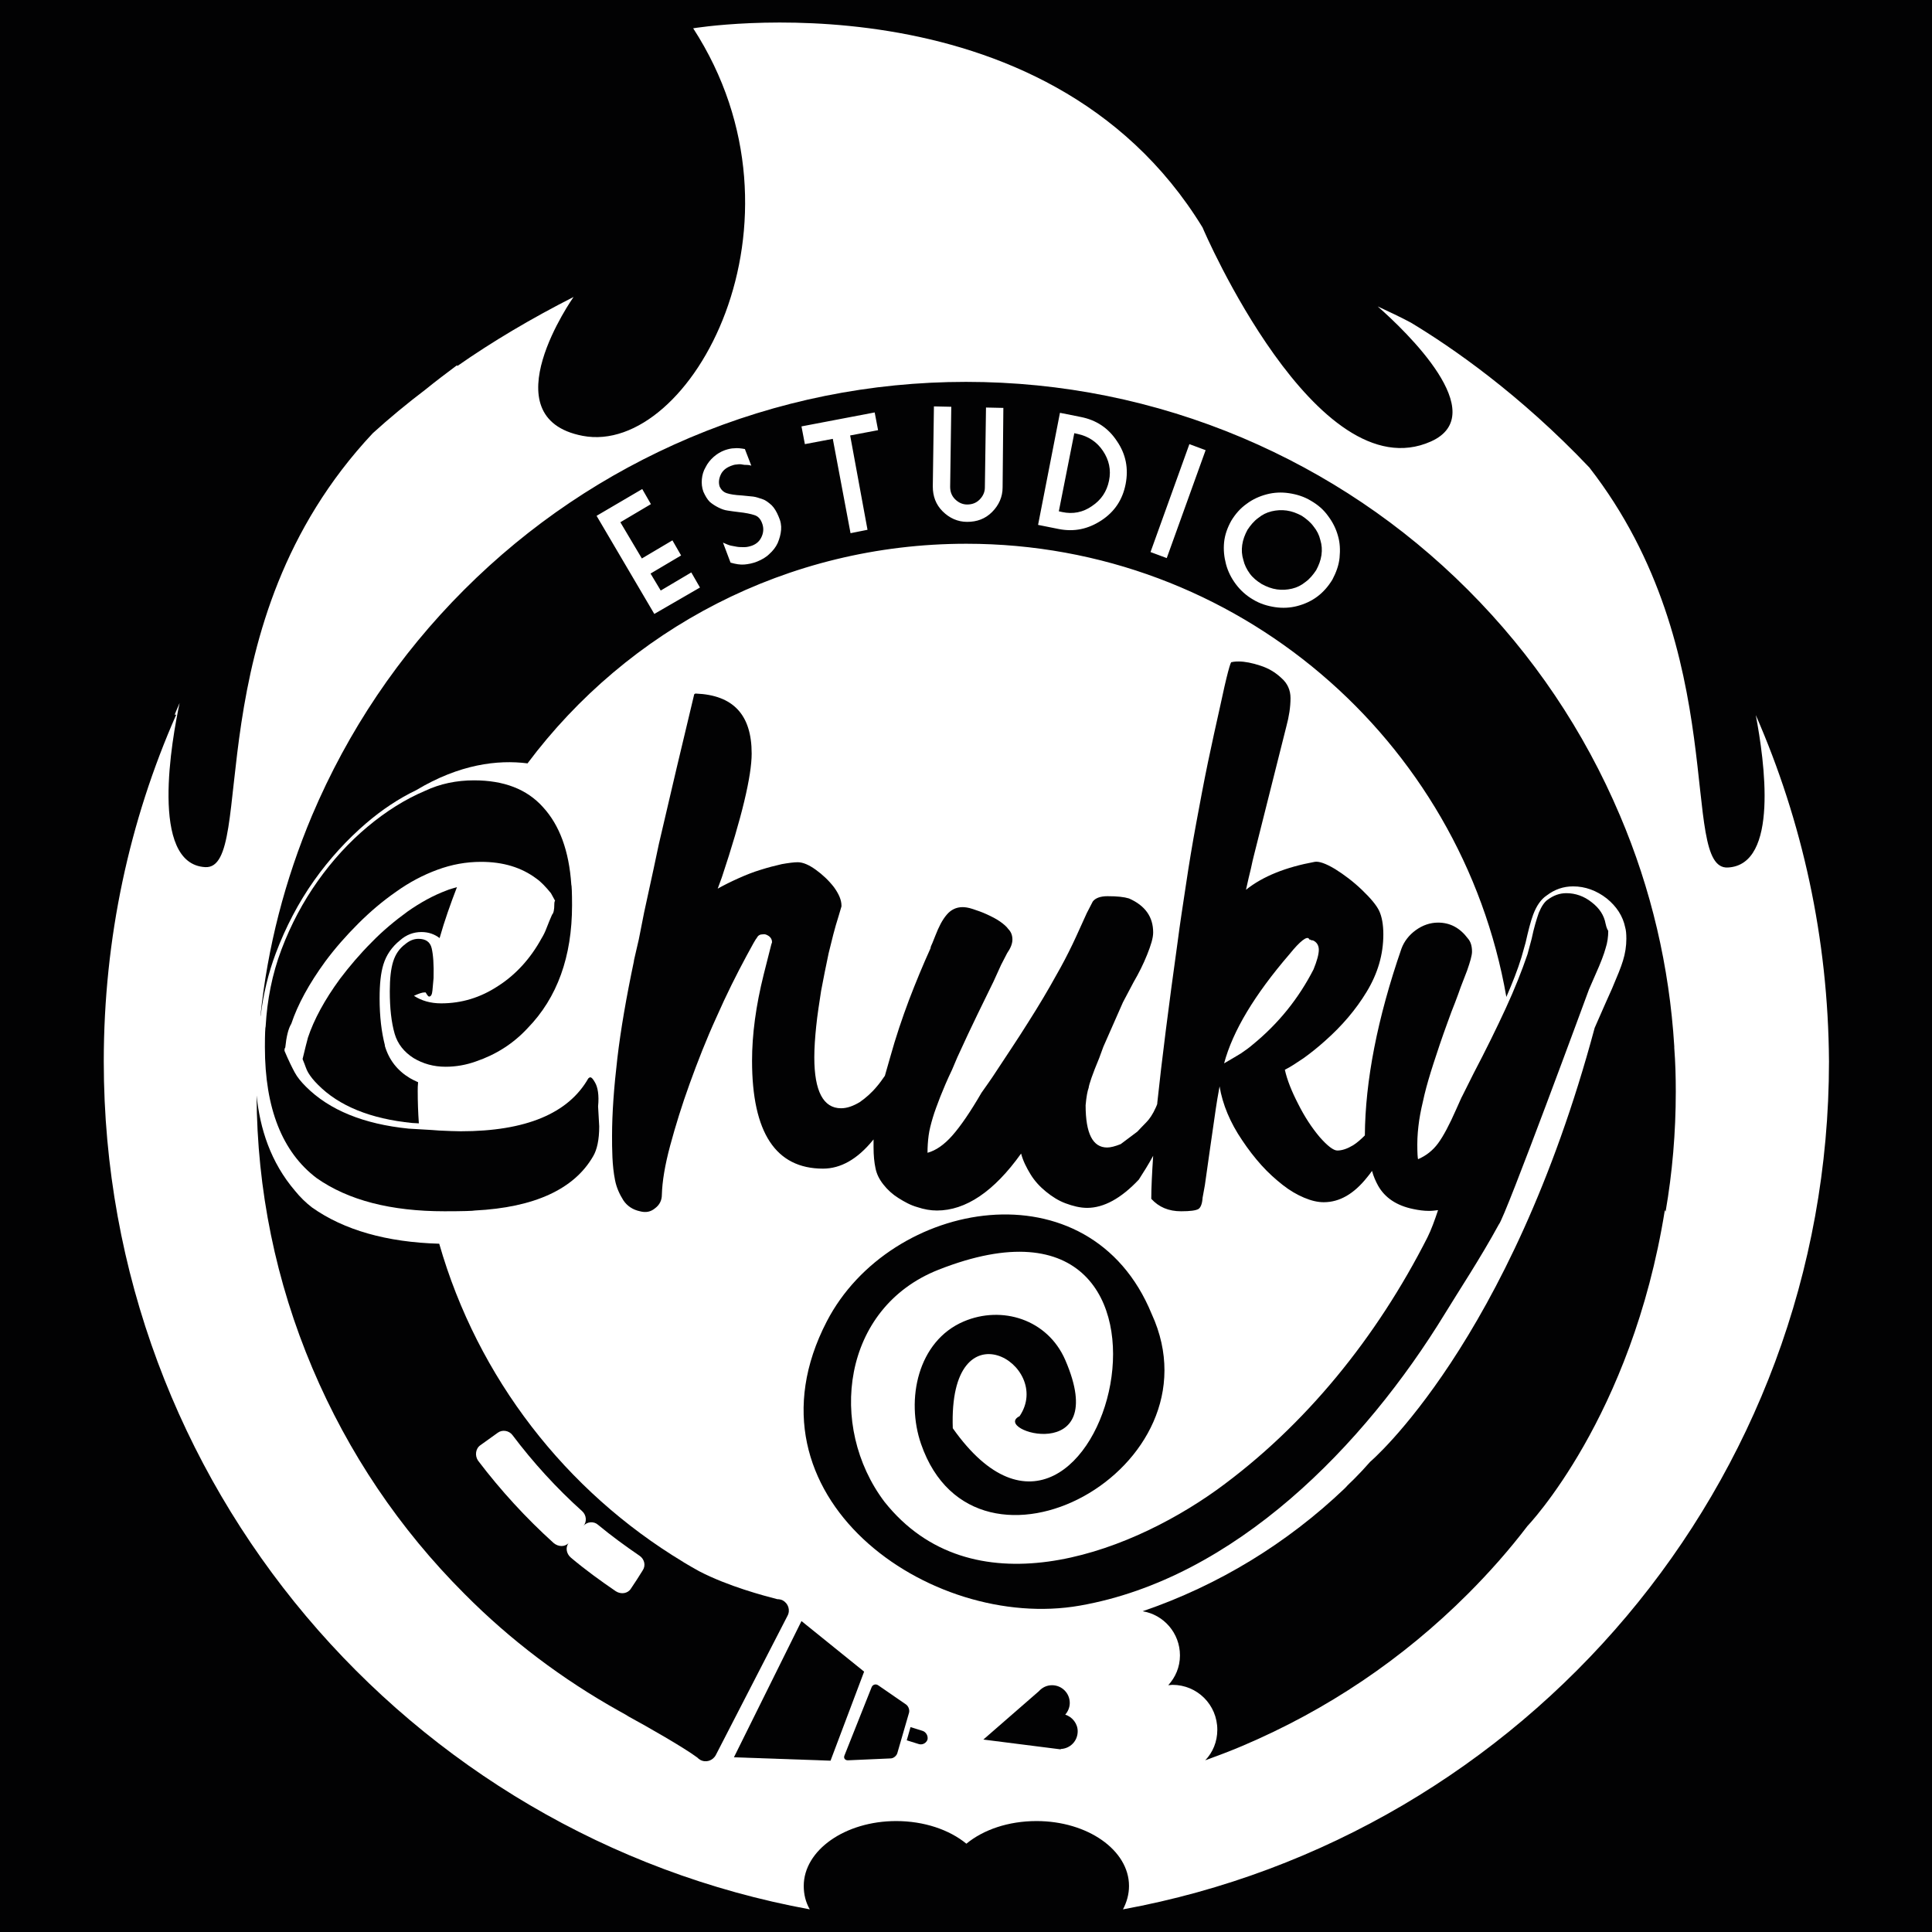
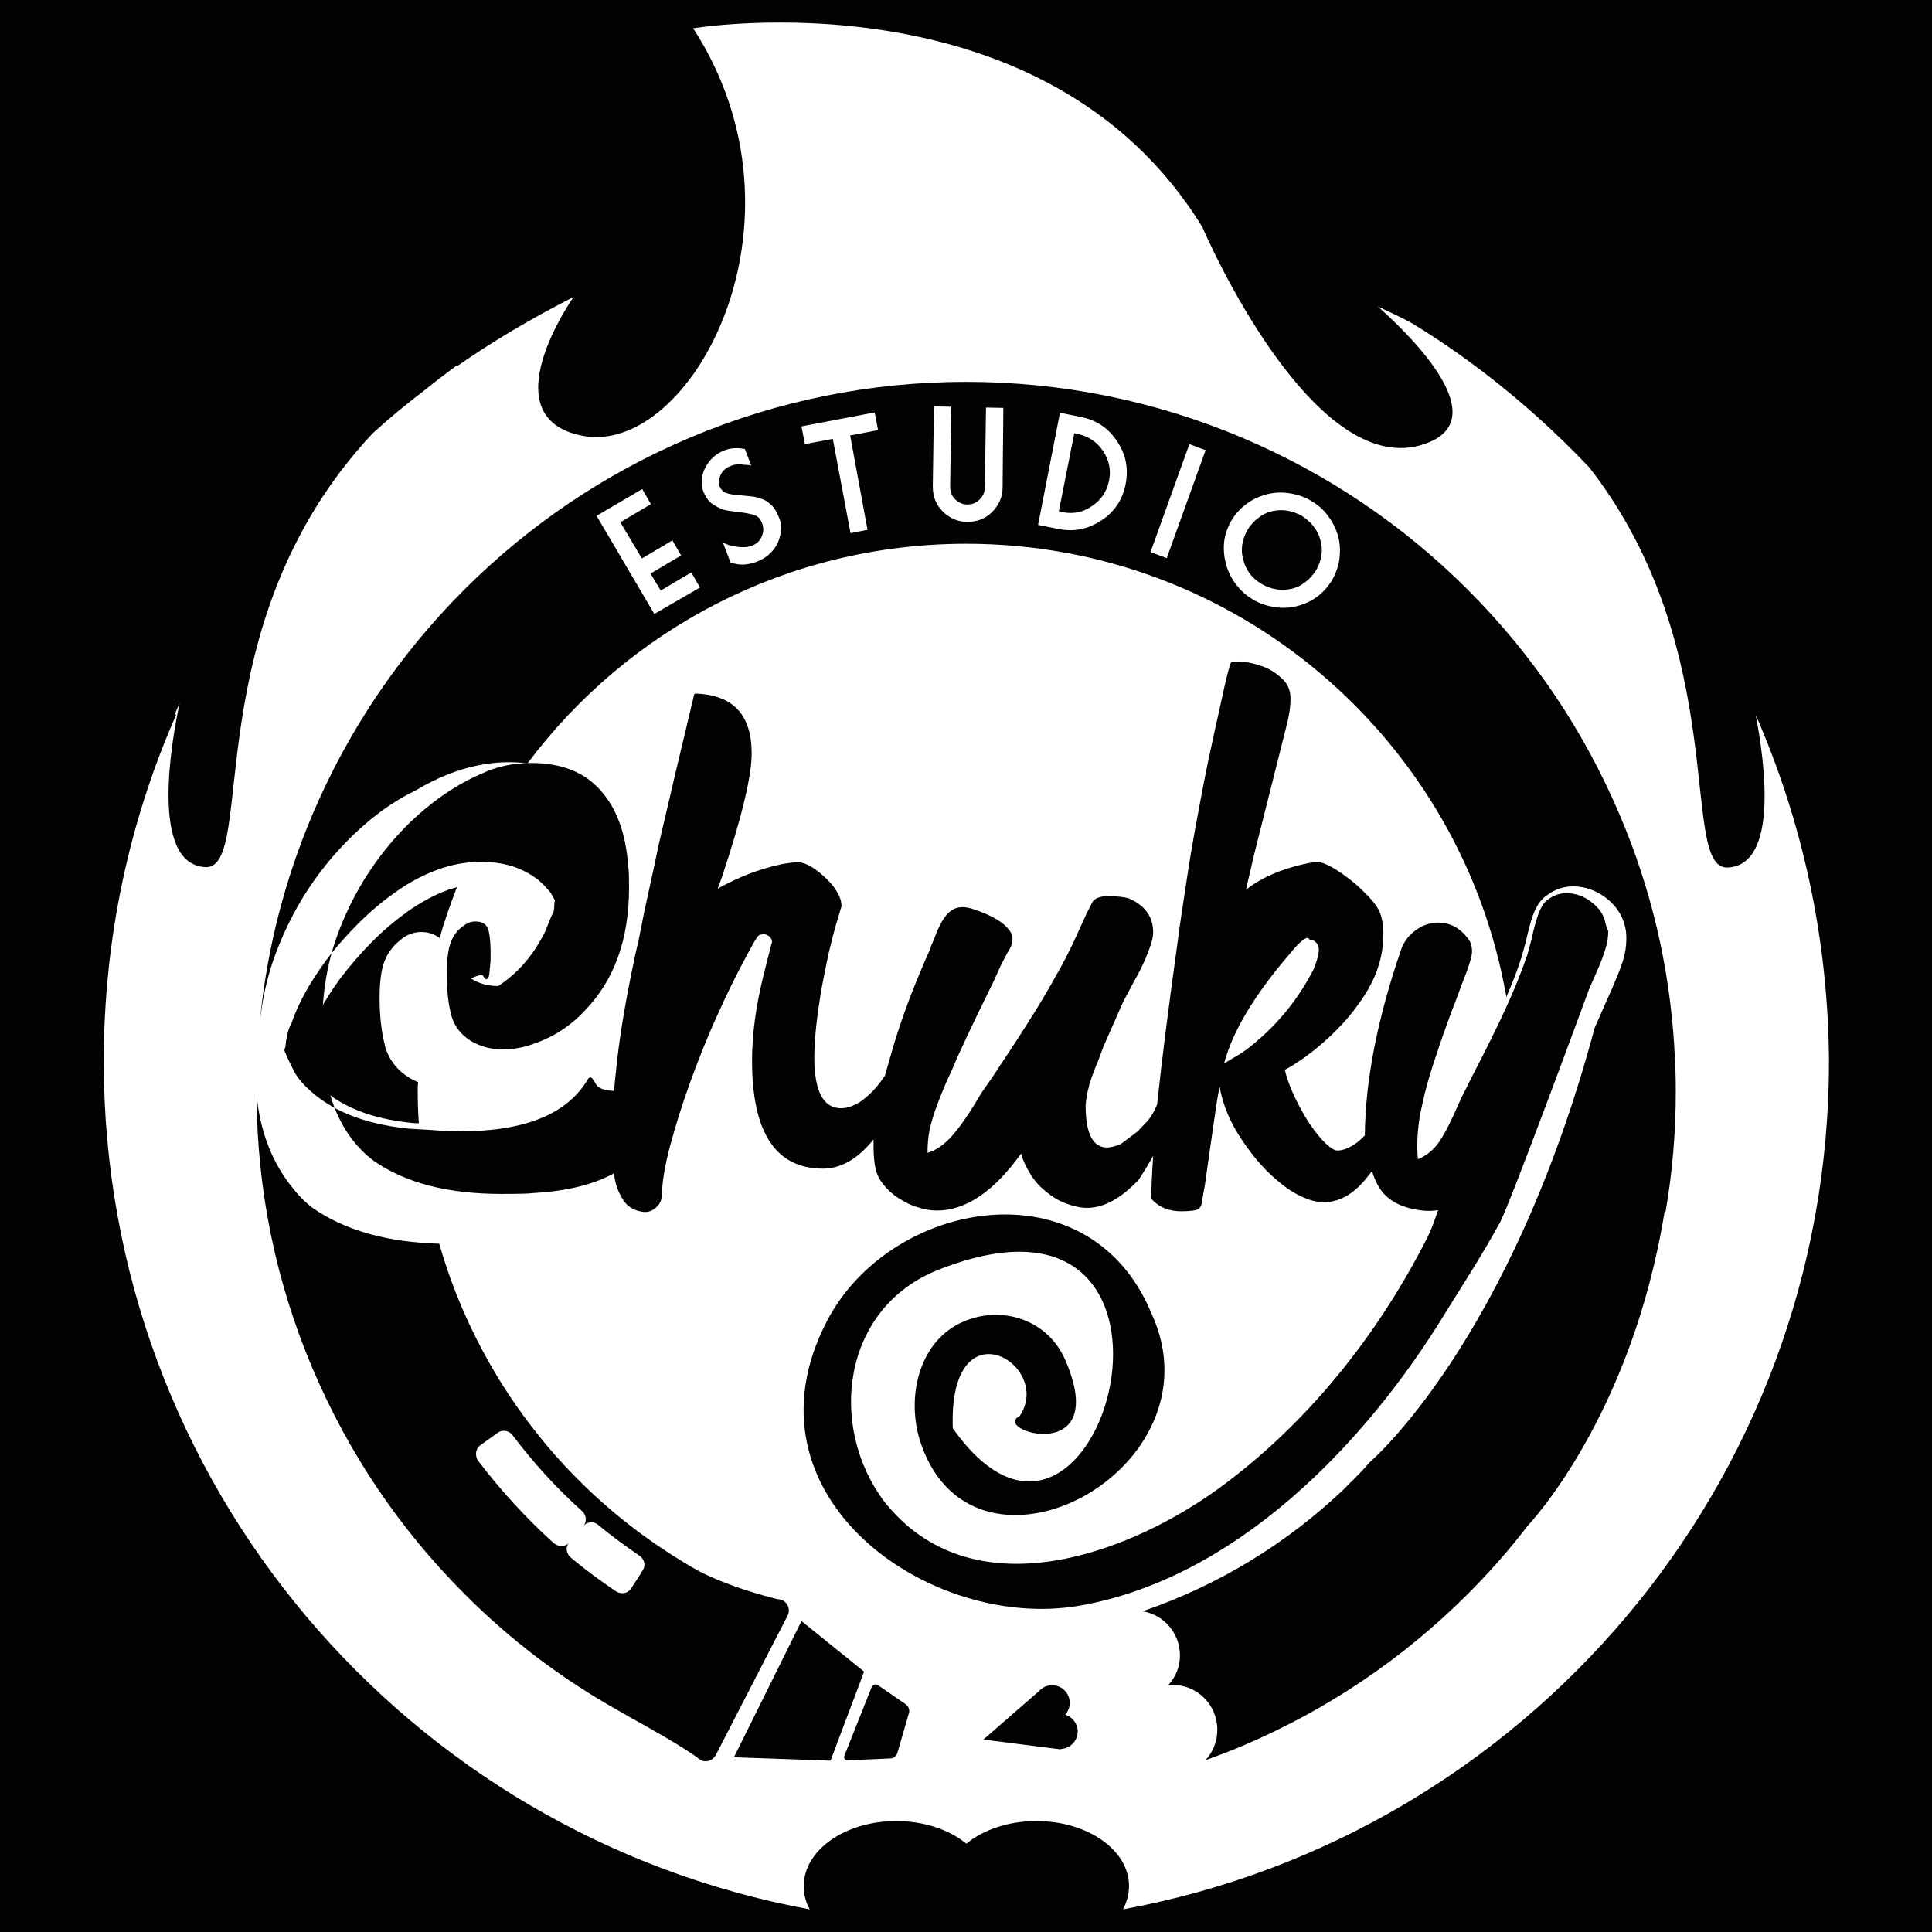
<svg xmlns="http://www.w3.org/2000/svg" x="0px" y="0px" viewBox="0 0 512 512" style="enable-background:new 0 0 512 512;" xml:space="preserve">
  <style type="text/css">	.st0{fill:#020203;}	.st1{fill:#FFFFFF;}</style>
  <g id="Capa_2">
    <rect class="st0" width="512" height="512" />
  </g>
  <g id="Capa_1">
    <g>
      <path class="st1" d="M465.3,189.5c2.3,12.1,6.2,39.7-7.4,40.4c-13.1,0.7,1.4-57-36.7-106c-18.5-19.5-36.5-31.9-47.3-38.4   c-2.8-1.5-5.8-2.9-8.8-4.3c7.5,6.6,30.4,28.5,14.1,35.8c-30.3,13.5-60.3-56.1-60.5-56.7C276.9-8.1,183.7,7.5,183.7,7.5   c33.3,51.4-0.7,113.5-29.3,108c-25-4.8-2.4-36.8-2.4-36.8c-11.2,5.7-21.5,11.8-30.8,18.3c0-0.1-0.1-0.2-0.1-0.2   c-2.8,2.1-5.6,4.2-8.3,6.4c-5,3.8-9.6,7.6-14,11.6c-47.6,50.7-30.5,115.7-44.4,115c-14.9-0.8-8.8-34.1-6.8-43.5   c-0.4,1-0.9,2-1.3,3.1h0.4c-12.4,28.1-19.2,59.2-19.2,91.9c0,112,80.7,205.2,187.1,224.7c-1.1-1.9-1.6-4-1.6-6.2   c0-9.5,11-17.2,24.5-17.2c7.4,0,14.1,2.3,18.6,6c4.5-3.7,11.1-6,18.6-6c13.5,0,24.5,7.7,24.5,17.2c0,2.2-0.6,4.3-1.6,6.2   c106.4-19.5,187.1-112.7,187.1-224.7C484.5,248.6,477.6,217.6,465.3,189.5z" />
      <path class="st0" d="M331.2,152c0.8,1.1,1.9,2,3.2,2.8c1.3,0.7,2.6,1.2,4,1.4c1.4,0.2,2.7,0.1,4-0.2c1.3-0.3,2.5-0.9,3.6-1.8   c1.1-0.8,2-1.9,2.8-3.1c0.7-1.3,1.2-2.6,1.4-4c0.2-1.4,0.1-2.7-0.3-4c-0.3-1.3-0.9-2.5-1.8-3.6c-0.8-1.1-1.9-2-3.1-2.8   c-1.3-0.7-2.6-1.2-4-1.4c-1.4-0.2-2.7-0.1-4,0.2c-1.3,0.3-2.5,0.9-3.6,1.8c-1.1,0.8-2,1.9-2.8,3.1c-0.7,1.3-1.2,2.6-1.4,4   c-0.2,1.4-0.1,2.7,0.3,4C329.8,149.7,330.4,150.9,331.2,152z" />
      <path class="st0" d="M82.7,320L82.7,320c-1.7-1.3-3.2-2.8-4.5-4.4v0c-6.5-7.6-9.3-16.5-10.2-25.3c0.1,25,5.1,49.4,14.8,72.3   c9.5,22.4,23,42.5,40.3,59.8c12.2,12.3,25.9,22.6,40.9,31l0,0c0,0,0.7,0.4,1.8,1c0.3,0.2,0.5,0.3,0.8,0.5   c4.8,2.6,14.6,8.2,18.1,10.8c0.3,0.3,0.6,0.5,0.9,0.7c1.5,0.8,3.3,0.2,4.1-1.3l19-36.9c0.8-1.5,0.2-3.3-1.3-4.1   c-0.4-0.2-0.9-0.3-1.4-0.3c-3.5-0.9-13-3.4-20.7-7.4c-1.4-0.8-2.7-1.5-4-2.3c-0.1-0.1-0.2-0.1-0.3-0.2   c-31-18.7-54.4-48.7-64.6-84.3C102.5,329.2,91.2,326,82.7,320L82.7,320z M127.3,383c1.5-1.1,3.1-2.2,4.6-3.3   c1.2-0.9,3-0.6,3.9,0.6c5.5,7.3,11.7,14.1,18.5,20.2c1.1,1,1.3,2.8,0.3,3.9c1-1.2,2.8-1.3,3.9-0.3c3.5,2.9,7.2,5.6,11,8.2   c1.3,0.9,1.7,2.6,0.8,3.9c-1,1.6-2,3.2-3.1,4.8c-0.8,1.3-2.6,1.6-4,0.7c-4.1-2.8-8.1-5.7-11.9-8.9c-1.3-1.1-1.5-2.9-0.5-4   c-1,1.2-2.8,1.2-4.1,0.1c-7.3-6.6-14-13.9-20-21.8C125.8,385.8,126,383.9,127.3,383z" />
      <path class="st0" d="M110.8,286.8c-0.7-0.3-1.5-0.7-2.2-1.1c-3.3-2-5.5-4.8-6.6-8.5l0-0.1l0-0.1c-0.9-3.5-1.4-7.6-1.4-12.4   c0-3.8,0.3-6.7,1-9c0.8-2.6,2.3-4.7,4.4-6.4c1.7-1.5,3.6-2.2,5.7-2.2c1.9,0,3.5,0.6,4.8,1.6c1.3-4.6,2.9-9.1,4.6-13.5   c-0.9,0.3-1.9,0.5-2.8,0.9c-3.5,1.3-6.9,3.2-10.2,5.5c-3.3,2.4-6.6,5.1-9.6,8.2c-3.1,3.1-5.9,6.4-8.4,9.7   c-4.1,5.6-6.9,10.8-8.5,15.6l-0.1,0.4c0,0-0.8,3-1.3,5.2l0,0.1c0.8,1.9,0.9,2.6,1.5,3.6c0.6,1,1.4,2,2.5,3.1   c5.6,5.7,14,9.1,25,10.2c0.6,0,1.2,0.1,1.8,0.1c-0.2-2.9-0.3-5.7-0.3-8.6C110.7,288.5,110.7,287.7,110.8,286.8z" />
      <path class="st0" d="M289.4,134.1c2.4-1.6,3.9-3.8,4.5-6.7c0.6-2.9,0-5.5-1.6-7.9c-1.6-2.4-3.9-3.9-6.7-4.5l-0.9-0.2l-4.1,20.7   l0.9,0.2C284.3,136.3,287,135.8,289.4,134.1z" />
-       <path class="st0" d="M157.7,286.9c-0.5-0.9-0.9-1.4-1.3-1.4c-0.1,0-0.3,0.1-0.5,0.3c-5.3,9.3-16.6,14-33.8,14   c-1.6,0-3.5-0.1-5.8-0.2c-2.3-0.2-5-0.3-8-0.5c-11.9-1.2-21-4.9-27.2-11.1c-1.3-1.3-2.3-2.5-3-3.8c-0.7-1.3-1.6-3.1-2.7-5.7v-0.3   c0-0.3,0.1-0.5,0.2-0.6c0.3-2.9,0.8-5,1.6-6.3c1.7-5.1,4.7-10.6,9-16.5c2.6-3.5,5.5-6.8,8.7-10c3.2-3.2,6.5-6,10.1-8.5   c3.5-2.5,7.1-4.4,10.9-5.8c3.8-1.4,7.6-2.1,11.6-2.1c5.9,0,10.7,1.5,14.6,4.4c1.3,0.9,2.6,2.3,3.9,3.9l1.1,2   c-0.1,0.1-0.2,0.4-0.2,0.9c0,1.5-0.2,2.4-0.6,2.8c-0.5,1.2-1,2.3-1.4,3.4c-0.4,1.1-0.9,2.1-1.4,2.9c-2.9,5.3-6.8,9.6-11.5,12.6   c-4.7,3.1-9.7,4.6-15.1,4.6c-2.8,0-5.2-0.7-7.2-2c1.3-0.6,2.2-0.9,2.8-0.9h0.3c0.4,0.7,0.7,1.1,0.9,1.1c0.5,0,0.8-0.5,0.9-1.6   l0.3-3.3c0.1-3.6-0.1-6.2-0.5-7.9c-0.4-1.7-1.6-2.5-3.5-2.5c-1.3,0-2.4,0.5-3.5,1.4c-1.6,1.2-2.6,2.7-3.2,4.6   c-0.6,1.9-0.9,4.5-0.9,7.9c0,4.4,0.4,8.2,1.3,11.3c0.8,2.7,2.5,4.8,5,6.4c2.5,1.5,5.3,2.3,8.5,2.3c2.8,0,5.5-0.5,8-1.4   c5.3-1.8,9.9-4.7,13.7-8.8c7.9-8.1,11.8-19,11.8-32.6c0-3.4-0.1-5.3-0.2-5.5c-0.6-8.9-3.1-15.7-7.5-20.5   c-4.3-4.8-10.4-7.1-18.3-7.1c-4.6,0-9,0.9-13,2.8c-5.2,2.2-10.3,5.4-15.2,9.5c-4.9,4.1-9.3,8.9-13.2,14.4   c-3.9,5.5-7.1,11.5-9.6,18.1c-2.5,6.6-3.8,13.4-4.2,20.4c-0.1,0.2-0.2,2-0.2,5.5c0,16.2,4.6,27.8,13.7,34.7   c8.4,5.9,19.7,8.8,33.9,8.8c5,0,7.7-0.1,8-0.2c15.9-0.8,26.4-5.7,31.4-14.4c1-1.7,1.6-4.3,1.6-7.9l-0.3-5.3   C158.8,290.2,158.4,288.1,157.7,286.9z" />
+       <path class="st0" d="M157.7,286.9c-0.5-0.9-0.9-1.4-1.3-1.4c-0.1,0-0.3,0.1-0.5,0.3c-5.3,9.3-16.6,14-33.8,14   c-1.6,0-3.5-0.1-5.8-0.2c-2.3-0.2-5-0.3-8-0.5c-11.9-1.2-21-4.9-27.2-11.1c-1.3-1.3-2.3-2.5-3-3.8c-0.7-1.3-1.6-3.1-2.7-5.7v-0.3   c0-0.3,0.1-0.5,0.2-0.6c0.3-2.9,0.8-5,1.6-6.3c1.7-5.1,4.7-10.6,9-16.5c2.6-3.5,5.5-6.8,8.7-10c3.2-3.2,6.5-6,10.1-8.5   c3.5-2.5,7.1-4.4,10.9-5.8c3.8-1.4,7.6-2.1,11.6-2.1c5.9,0,10.7,1.5,14.6,4.4c1.3,0.9,2.6,2.3,3.9,3.9l1.1,2   c-0.1,0.1-0.2,0.4-0.2,0.9c0,1.5-0.2,2.4-0.6,2.8c-0.5,1.2-1,2.3-1.4,3.4c-0.4,1.1-0.9,2.1-1.4,2.9c-2.9,5.3-6.8,9.6-11.5,12.6   c-2.8,0-5.2-0.7-7.2-2c1.3-0.6,2.2-0.9,2.8-0.9h0.3c0.4,0.7,0.7,1.1,0.9,1.1c0.5,0,0.8-0.5,0.9-1.6   l0.3-3.3c0.1-3.6-0.1-6.2-0.5-7.9c-0.4-1.7-1.6-2.5-3.5-2.5c-1.3,0-2.4,0.5-3.5,1.4c-1.6,1.2-2.6,2.7-3.2,4.6   c-0.6,1.9-0.9,4.5-0.9,7.9c0,4.4,0.4,8.2,1.3,11.3c0.8,2.7,2.5,4.8,5,6.4c2.5,1.5,5.3,2.3,8.5,2.3c2.8,0,5.5-0.5,8-1.4   c5.3-1.8,9.9-4.7,13.7-8.8c7.9-8.1,11.8-19,11.8-32.6c0-3.4-0.1-5.3-0.2-5.5c-0.6-8.9-3.1-15.7-7.5-20.5   c-4.3-4.8-10.4-7.1-18.3-7.1c-4.6,0-9,0.9-13,2.8c-5.2,2.2-10.3,5.4-15.2,9.5c-4.9,4.1-9.3,8.9-13.2,14.4   c-3.9,5.5-7.1,11.5-9.6,18.1c-2.5,6.6-3.8,13.4-4.2,20.4c-0.1,0.2-0.2,2-0.2,5.5c0,16.2,4.6,27.8,13.7,34.7   c8.4,5.9,19.7,8.8,33.9,8.8c5,0,7.7-0.1,8-0.2c15.9-0.8,26.4-5.7,31.4-14.4c1-1.7,1.6-4.3,1.6-7.9l-0.3-5.3   C158.8,290.2,158.4,288.1,157.7,286.9z" />
      <path class="st0" d="M282.3,454.4c0.7-0.8,1.2-1.9,1.2-3.1c0-2.6-2.1-4.7-4.7-4.7c-1.4,0-2.6,0.6-3.5,1.6l-14.7,12.8l20.5,2.6   l0-0.1c2.5-0.1,4.5-2.1,4.5-4.7C285.6,456.8,284.2,455,282.3,454.4z" />
      <polygon class="st0" points="212.4,429.6 194.5,465.7 220.1,466.6 229,443   " />
      <g>
        <path class="st0" d="M232.7,446.6c-0.6-0.4-1.4-0.2-1.7,0.5l-7.2,18.1c-0.3,0.7,0.1,1.3,0.9,1.3l11.3-0.5c0.8,0,1.6-0.7,1.8-1.4    l3.1-10.7c0.2-0.7-0.1-1.7-0.8-2.2L232.7,446.6z" />
      </g>
-       <path class="st0" d="M244.5,458.7l-3.2-1l-1,3.5l3.2,1c1,0.3,2-0.3,2.3-1.2C246,460,245.4,459,244.5,458.7z" />
      <path class="st0" d="M444.1,289.3c0-3.9-0.1-7.7-0.4-11.6c0-0.2,0-0.3,0-0.4l0,0c-1.3-21.1-6.1-41.7-14.4-61.2   c-9.5-22.4-23-42.5-40.3-59.8c-17.3-17.3-37.4-30.8-59.8-40.3c-23.2-9.8-47.9-14.8-73.2-14.8s-50,5-73.2,14.8   c-22.4,9.5-42.5,23-59.8,40.3c-17.3,17.3-30.8,37.4-40.3,59.8C75.5,233.2,70.9,251,69,269.4c0-0.1,0.1-0.3,0.1-0.4   c0.7-5.6,2-11.1,4-16.4c2.6-6.9,6-13.4,10.1-19.2c4.1-5.8,8.8-10.9,13.8-15.2c4.2-3.6,8.7-6.6,13.3-8.8   c11.5-6.9,21.6-8.1,29.5-7.1c26.5-35.4,68.7-58.2,116.3-58.2c71.6,0,131.2,51.9,143.1,120.1c1.6-3.7,3-7.2,4-10.5l1.1-3.9   c0.7-3.1,1.3-5.5,2-7.4c0.9-2.4,2.1-4.1,3.6-5.1c2.1-1.6,4.4-2.4,7-2.4c3.2,0,6.2,1.1,8.9,3.2c2.6,2.1,4.3,4.7,4.9,7.7   c0.2,0.7,0.3,1.6,0.3,3c0,1.9-0.3,3.9-0.9,5.8c-0.5,1.7-1.5,4.1-2.9,7.4l-1.7,3.8l-2.9,6.6c-22.4,83.5-59.5,115-59.5,115v0   c-1.4,1.6-2.8,3.1-4.3,4.6c-0.7,0.7-1.5,1.4-2.2,2.2c-0.1,0.1-0.2,0.2-0.3,0.3c-15.1,14.4-33.3,25.6-53.5,32.5   c5.6,0.9,9.9,5.8,9.9,11.7c0,3.1-1.2,5.8-3.1,7.9c0.4,0,0.7-0.1,1.1-0.1c6.6,0,11.9,5.3,11.9,11.9c0,3.2-1.2,6-3.2,8.1   c3.3-1.2,6.5-2.4,9.8-3.8c22.4-9.5,42.5-23,59.8-40.3c5.7-5.7,11-11.7,15.8-18c0,0,27.6-28.7,36.4-83.7c0.1,0.1,0.1,0.3,0.2,0.4   C443.2,310.7,444.1,300.1,444.1,289.3z M173.4,162.7l-15.3-26l12.1-7.1l2.3,4l-8.1,4.8l5.7,9.6l8.1-4.8l2.3,4l-8.1,4.8l2.7,4.5   l8.1-4.8l2.3,4L173.4,162.7z M207,140.4c-0.1,1.2-0.4,2.3-0.9,3.5c-0.5,1.1-1.3,2.1-2.2,2.9c-0.9,0.9-2,1.5-3.2,2   c-1.2,0.5-2.4,0.7-3.4,0.8c-1.1,0.1-2.3-0.1-3.7-0.5l-2-5.3c0.9,0.4,1.6,0.7,2.1,0.8s1,0.2,1.6,0.3c0.6,0.1,1.3,0.1,2,0.1   c0.7,0,1.4-0.2,2-0.4c1.3-0.5,2.1-1.3,2.6-2.5c0.5-1.2,0.5-2.4,0-3.6c-0.4-1-1-1.7-2-2c-0.9-0.3-2.3-0.6-4.2-0.8   c-1.1-0.1-2.1-0.3-2.9-0.4c-0.8-0.1-1.6-0.4-2.4-0.8c-0.8-0.4-1.6-0.9-2.3-1.5c-0.7-0.7-1.2-1.6-1.7-2.7c-0.4-1.1-0.5-2.2-0.4-3.3   c0.1-1.1,0.4-2.2,1-3.2c0.5-1,1.2-1.9,2.1-2.7c0.9-0.8,1.9-1.4,3-1.8c0.9-0.3,1.7-0.5,2.5-0.5c0.8-0.1,1.7,0,2.8,0.2l1.7,4.4   c-0.7-0.2-1.1-0.2-1.4-0.2c-0.2,0-0.6,0-1-0.1c-0.4-0.1-0.9-0.1-1.5,0c-0.5,0-1.1,0.2-1.6,0.4c-1.2,0.5-2.1,1.2-2.6,2.3   c-0.5,1.1-0.6,2.1-0.3,3.1c0.4,0.9,1,1.5,1.9,1.8c0.9,0.3,2.2,0.5,4,0.6c1.2,0.1,2.2,0.2,3,0.3c0.8,0.1,1.6,0.4,2.5,0.7   c0.9,0.3,1.6,0.9,2.4,1.6c0.7,0.7,1.3,1.7,1.8,2.9C206.9,138.1,207.1,139.3,207,140.4z M229.9,140.4l-4.5,0.9l-4.7-25l-7.4,1.4   l-0.9-4.7l19.4-3.7l0.9,4.7l-7.4,1.4L229.9,140.4z M265.7,129.2c0,2.5-1,4.7-2.8,6.5c-1.8,1.8-4,2.6-6.6,2.6c-2.5,0-4.7-1-6.5-2.8   c-1.8-1.8-2.6-4-2.6-6.6l0.3-21.2l4.6,0.1l-0.3,21.2c0,1.3,0.4,2.4,1.3,3.3c0.9,0.9,2,1.4,3.2,1.4c1.3,0,2.4-0.4,3.3-1.3   c0.9-0.9,1.4-2,1.4-3.2l0.3-21.2l4.6,0.1L265.7,129.2z M298.3,128.3c-0.8,4.1-2.9,7.3-6.4,9.6c-3.5,2.3-7.2,3.1-11.3,2.3l-5.5-1.1   l5.8-29.7l5.5,1.1c4.1,0.8,7.3,2.9,9.6,6.4C298.4,120.4,299.1,124.2,298.3,128.3z M309.2,147.9l-4.3-1.6l10.3-28.6l4.3,1.6   L309.2,147.9z M355,147.8c-0.2,2-0.9,3.9-1.9,5.8c-1.1,1.8-2.4,3.3-4,4.5c-1.6,1.2-3.4,2-5.3,2.5c-1.9,0.5-3.9,0.6-5.9,0.3   c-2-0.3-4-0.9-5.8-2c-1.9-1.1-3.4-2.5-4.6-4.1c-1.2-1.6-2.1-3.4-2.6-5.3c-0.5-1.9-0.7-3.8-0.5-5.8c0.2-2,0.9-3.9,1.9-5.7   c1.1-1.8,2.4-3.3,4.1-4.5c1.6-1.2,3.4-2,5.3-2.5c1.9-0.5,3.9-0.6,5.9-0.3c2,0.3,4,0.9,5.8,2c1.9,1.1,3.4,2.4,4.6,4.1   c1.2,1.6,2.1,3.4,2.6,5.3C355.1,143.8,355.2,145.7,355,147.8z" />
      <g>
        <path class="st0" d="M425.5,244.8c-0.4-2.2-1.6-4.1-3.7-5.7c-2-1.6-4.3-2.4-6.7-2.4c-1.8,0-3.4,0.6-4.9,1.7    c-0.9,0.6-1.7,1.8-2.4,3.5c-0.6,1.7-1.3,4-1.9,6.9l-1.1,4.1c-1.5,4.4-3.4,9.2-5.8,14.4c-2.4,5.2-5.2,10.9-8.5,17.2l-3,6    c-0.1,0.1-0.6,1.3-1.6,3.5c-1.8,4.1-3.4,7.1-4.8,9c-1.4,1.9-3.2,3.3-5.3,4.2c-0.1-0.3-0.2-1.6-0.2-3.9c0-2.2,0.2-4.3,0.5-6.4    c0.3-2,0.8-4.3,1.4-6.8c0.6-2.5,1.4-5.2,2.4-8.3c1-3.1,2.2-6.7,3.7-10.8c0.7-2,1.4-3.8,2-5.3c0.6-1.6,1.1-2.9,1.5-4.1l1.7-4.4    c0.8-2.3,1.3-4,1.3-5c0-1.6-0.4-2.7-1.1-3.5c-2.1-2.8-4.7-4.2-7.9-4.2c-2.1,0-4.1,0.7-5.9,2c-1.8,1.3-3.1,3-3.8,4.9    c-6.4,18.5-9.6,35.1-9.7,49.5c-1,1-2,1.9-3.1,2.6c-1.5,0.9-2.9,1.4-4.2,1.4c-1,0-2.6-1.2-4.7-3.6c-2.1-2.5-4-5.4-5.7-8.8    c-1.7-3.3-2.9-6.3-3.5-9c1.6-0.8,3.2-1.9,5-3.1c1.8-1.3,3.7-2.8,5.7-4.6c4.4-3.9,8.1-8.2,11-13c2.9-4.8,4.4-9.8,4.4-15.2    c0-2.6-0.4-4.7-1.1-6.2c-0.7-1.5-2.3-3.4-4.6-5.6c-2.3-2.2-4.7-4-7.1-5.5c-2.5-1.5-4.3-2.1-5.4-1.9c-7.6,1.4-13.7,3.8-18.2,7.4    c0.5-2.2,0.9-4.1,1.3-5.6c0.3-1.5,0.6-2.7,0.8-3.5l8.6-34.2c0.7-2.6,1.1-5.1,1.1-7.5c0-2.1-0.8-3.9-2.4-5.3    c-1.6-1.5-3.4-2.6-5.6-3.3c-2.1-0.7-4.1-1.1-5.7-1.1c-1,0-1.7,0.1-1.9,0.2c-0.2-0.6-1.3,3.4-3.1,11.9c-1,4.5-2.1,9.4-3.2,14.7    c-1.1,5.3-2.1,10.7-3.1,16.1c-1,5.4-1.9,10.8-2.7,16.2c-0.8,5.3-1.6,10.4-2.2,15.1c-2.4,17.2-4.2,31.4-5.4,42.7    c0,0.2,0,0.4-0.1,0.6c-0.1,0.2-0.2,0.5-0.3,0.7c-0.8,1.8-1.7,3.1-2.5,3.9c-1.3,1.3-2,2.1-2.4,2.5l-4.4,3.3    c-1.5,0.6-2.7,0.9-3.6,0.9c-3.8,0-5.7-3.7-5.7-11.2c0.2-2.3,0.5-3.8,0.8-4.6c0.1-0.9,1-3.6,2.8-7.9l1.1-3l5.2-11.8l2.8-5.3    c1.4-2.4,2.6-4.8,3.6-7.3c1-2.5,1.6-4.4,1.6-5.9c0-4.1-2.1-7.1-6.4-9c-1.3-0.4-3.1-0.6-5.7-0.6c-1.9,0-3.2,0.5-3.9,1.4l-1.6,3.1    c-1.3,2.8-2.5,5.6-3.8,8.3c-1.3,2.7-2.7,5.4-4.2,8c-2.2,4-4.7,8.2-7.5,12.6c-2.8,4.5-6,9.2-9.4,14.4l-1.1,1.6l-1.9,2.7    c-2.9,5-5.5,8.8-7.7,11.3c-2.2,2.5-4.4,4-6.6,4.6c0-1.6,0.1-3.1,0.3-4.6c0.2-1.5,0.6-3,1.1-4.7c0.5-1.7,1.2-3.5,2-5.6    c0.8-2,1.8-4.4,3.1-7.1l1.4-3.3c2-4.4,3.8-8.2,5.4-11.5c1.6-3.3,3-6.1,4.2-8.6l2-4.4l1.6-3.1c0.9-1.3,1.4-2.5,1.4-3.6    c0-1.2-0.4-2.1-1.1-2.8c-0.4-0.6-1.2-1.3-2.2-2c-1-0.7-2.2-1.3-3.5-1.9c-1.3-0.6-2.5-1-3.7-1.4c-1.2-0.4-2.1-0.5-2.7-0.5    c-1.7,0-3.1,0.7-4.2,2c-1.2,1.4-2.1,3.2-3,5.5l-0.8,2c-0.3,0.6-0.5,1.1-0.5,1.4c-2,4.4-3.9,9-5.7,13.7c-1.8,4.8-3.5,9.8-5,15.2    l-1.4,4.9c-0.7,1-1.4,2-2.1,2.8c-1.4,1.7-3,3.1-4.6,4.2c-1.7,1-3.3,1.6-4.9,1.6c-4.7,0-7.1-4.5-7.1-13.5c0-2.5,0.2-5.3,0.5-8.2    c0.3-3,0.8-6.1,1.3-9.4c0.6-3.3,1.3-6.6,2-10c0.8-3.3,1.6-6.6,2.6-9.7l0.8-2.7v-0.2c0-1.5-0.7-3.1-2-4.9c-1.4-1.8-3-3.3-4.8-4.6    c-1.8-1.3-3.4-2-4.8-2c-1,0-2.5,0.2-4.2,0.5c-1.8,0.4-3.7,0.9-5.6,1.5c-2,0.6-4,1.4-6,2.3c-2,0.9-3.8,1.8-5.4,2.7l1.1-3    c5.3-15.9,7.9-26.9,7.9-32.8c0-10.3-4.9-15.5-14.8-15.9c-0.3,0-0.5,0.2-0.5,0.5l-4.6,19.3l-4.7,20.1l-1.4,6.6l-2.5,11.5l-1.4,7.1    c-0.9,4-1.4,5.9-1.3,5.8c-2,9.5-3.5,18.1-4.4,25.8c-0.9,7.7-1.4,14.5-1.4,20.5c0,1.7,0,3.6,0.1,5.7c0.1,2.1,0.3,4.1,0.7,6.1    c0.4,2,1.2,3.7,2.2,5.3c1,1.5,2.5,2.5,4.4,2.9c1.5,0.4,2.8,0.2,4-0.8c1.2-0.9,1.8-2.1,1.8-3.6c0.1-3.5,0.8-7.8,2.2-13    c1.4-5.2,3.1-10.7,5.2-16.5c2.1-5.8,4.4-11.7,7.1-17.6c2.6-5.9,5.3-11.3,8-16.3c1.5-2.8,2.4-4.4,2.7-4.7c0.3-0.6,0.8-0.9,1.6-0.9    c0.5-0.1,1,0.1,1.6,0.5c0.5,0.4,0.8,0.9,0.8,1.6l-0.2,0.6l-2,7.9c-2.1,8.4-3.1,16-3.1,22.9c0,19.1,6.3,28.6,18.8,28.6    c4.7,0,9.1-2.5,13.2-7.5c0.1-0.1,0.1-0.2,0.2-0.2c0,0.6,0,1.3,0,2c0,2.3,0.2,4.1,0.5,5.5c0.3,1.6,1,3,2.1,4.4    c1.1,1.4,2.4,2.6,4,3.6c1.6,1,3.2,1.9,5,2.4c1.8,0.6,3.5,0.9,5.2,0.9c7.6,0,15.1-5,22.3-15.1c0.5,1.9,1.4,3.7,2.5,5.5    c1.1,1.8,2.5,3.3,4.1,4.6c1.6,1.3,3.3,2.4,5.2,3.1s3.8,1.2,5.7,1.2c4.4,0,9-2.5,13.7-7.5c1.3-2,2.6-4.1,3.8-6.3    c-0.3,4.6-0.5,8.4-0.5,11.4c2,2.2,4.6,3.3,7.9,3.3c2.4,0,3.9-0.2,4.6-0.6c0.6-0.4,1-1.4,1.1-3l0.6-3.3c1-7.3,1.9-13.2,2.5-17.5    c0.6-4.3,1.1-7.2,1.4-8.7c0.8,4.8,2.8,9.6,6,14.3c1.6,2.4,3.3,4.6,5.1,6.6c1.8,2,3.7,3.7,5.6,5.2c1.9,1.5,3.8,2.6,5.7,3.4    c1.9,0.8,3.6,1.2,5.2,1.2c4.2,0,8-2.2,11.5-6.6c0.4-0.5,0.9-1.1,1.3-1.7c0.4,1.5,1,2.8,1.6,3.9c1.8,3.2,4.9,5.3,9.3,6.2    c1.4,0.3,2.8,0.5,4.2,0.5c0.8,0,1.6-0.1,2.4-0.2c-0.9,2.7-1.8,5.2-2.8,7.2c-13.4,26.4-32.3,49.9-55.8,66.9    c-24.7,17.7-65.2,32-88.1,3.2c-15.1-20-11.3-51.4,14.3-61.5c77.3-30.5,42.9,97.4,3.8,42c0,0,0,0,0,0    c-1.2-33.6,26.9-16.8,17.7-3.2c-7.7,3.8,24.4,13.5,12.1-14.9c-4.7-10.8-16.8-14.5-26.9-10.2c-12.2,5.2-15.4,20.7-11.3,32.5    c14.5,41.8,80,6.6,61.1-34.5c-16.4-40-69.3-30.5-86.1,2c-24,46.3,27.4,82.3,67.1,75.3c41-7.2,75.3-42.3,96.8-77.5    c3.4-5.6,9.3-14.5,14.2-23.5c1.6-1.6,23.9-62.3,23.9-62.3l1.7-3.9c1.4-3.1,2.3-5.5,2.7-7c0.5-1.5,0.7-3.1,0.7-4.6    C425.6,245.7,425.6,245,425.5,244.8z M331.9,276.9c-0.8,0.7-1.9,1.5-3.1,2.3c-1.3,0.8-2.7,1.6-4.4,2.6    c2.3-8.6,8.1-18.2,17.3-28.9c2.9-3.6,4.7-4.9,5.2-4.1c0,0.1,0.1,0.2,0.2,0.2c0.1,0,0.2,0,0.3,0.1c0.1,0.1,0.3,0.1,0.5,0.1    c1,0.4,1.6,1.3,1.6,2.5s-0.5,3-1.4,5.2C344.2,264.5,338.9,271.2,331.9,276.9z" />
      </g>
    </g>
  </g>
</svg>